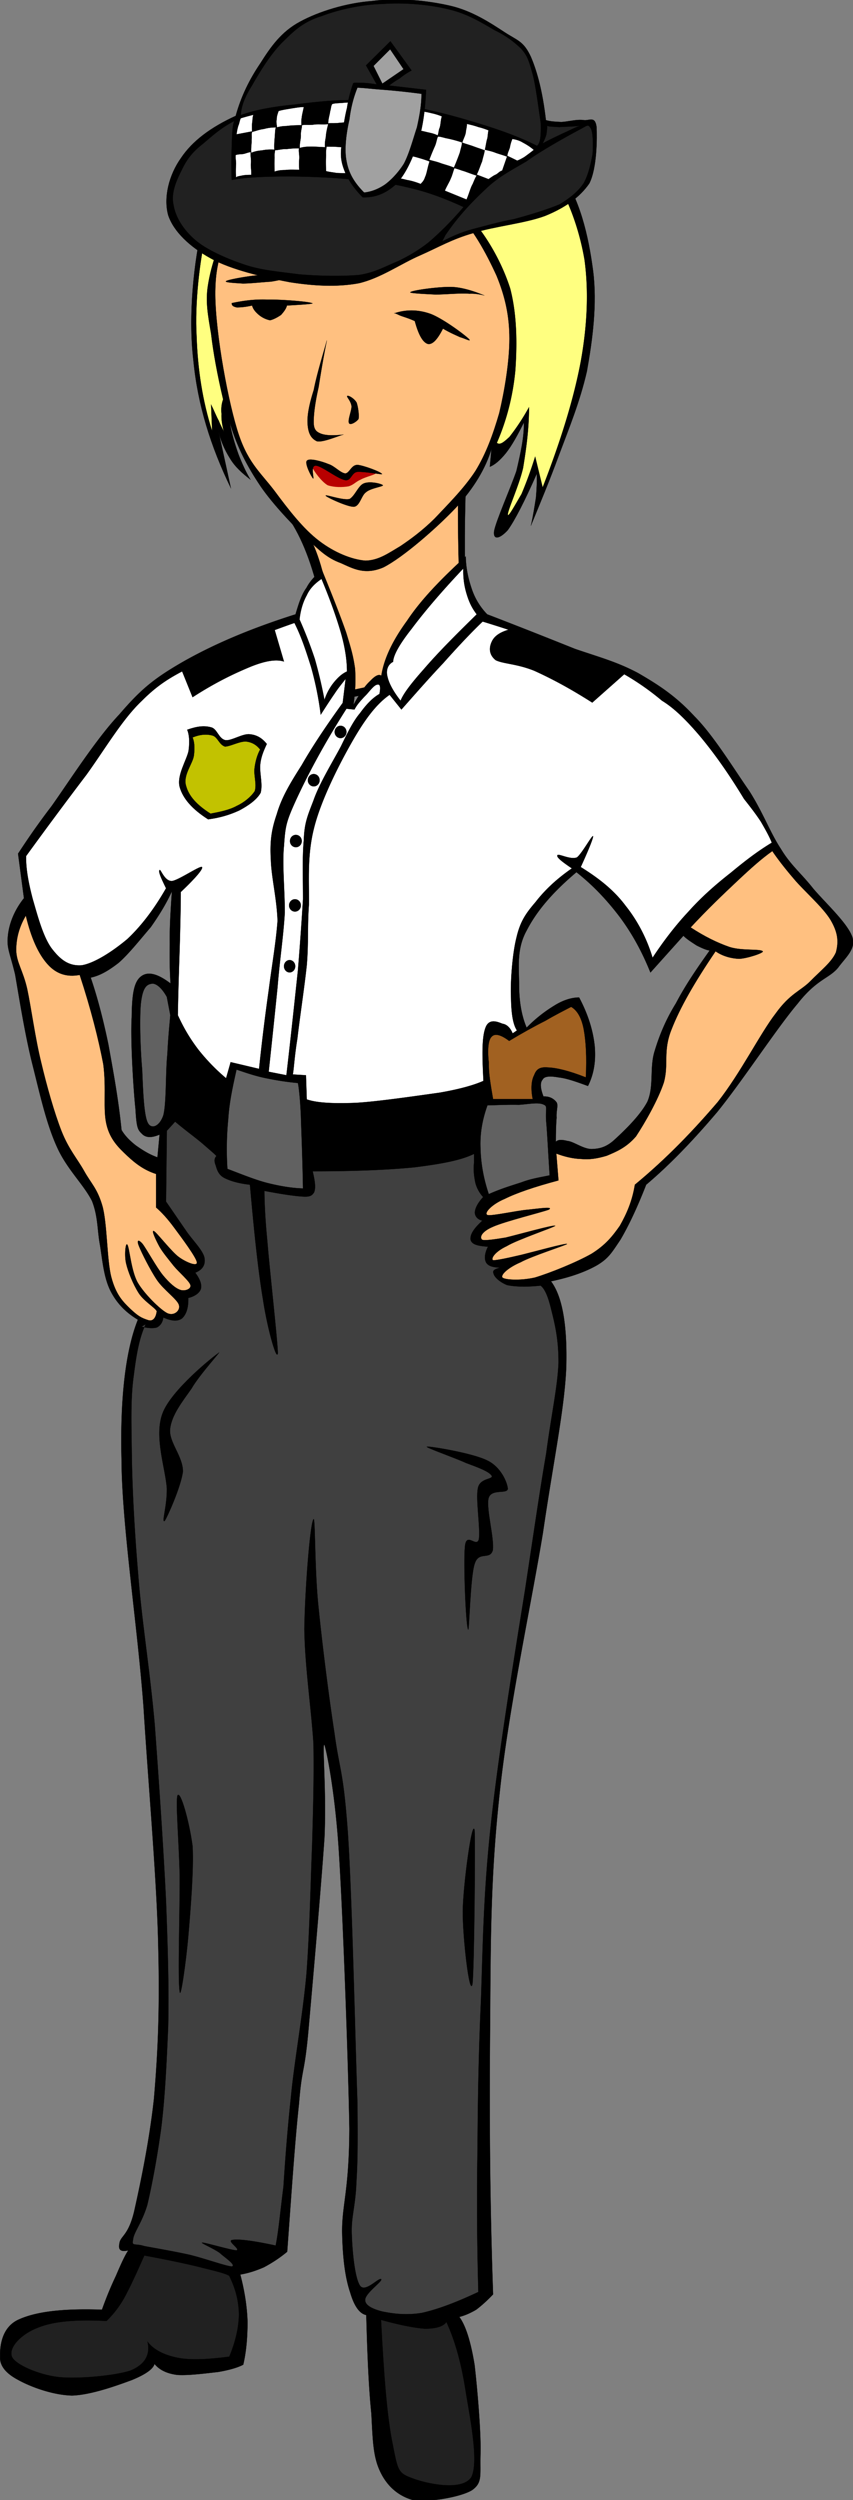
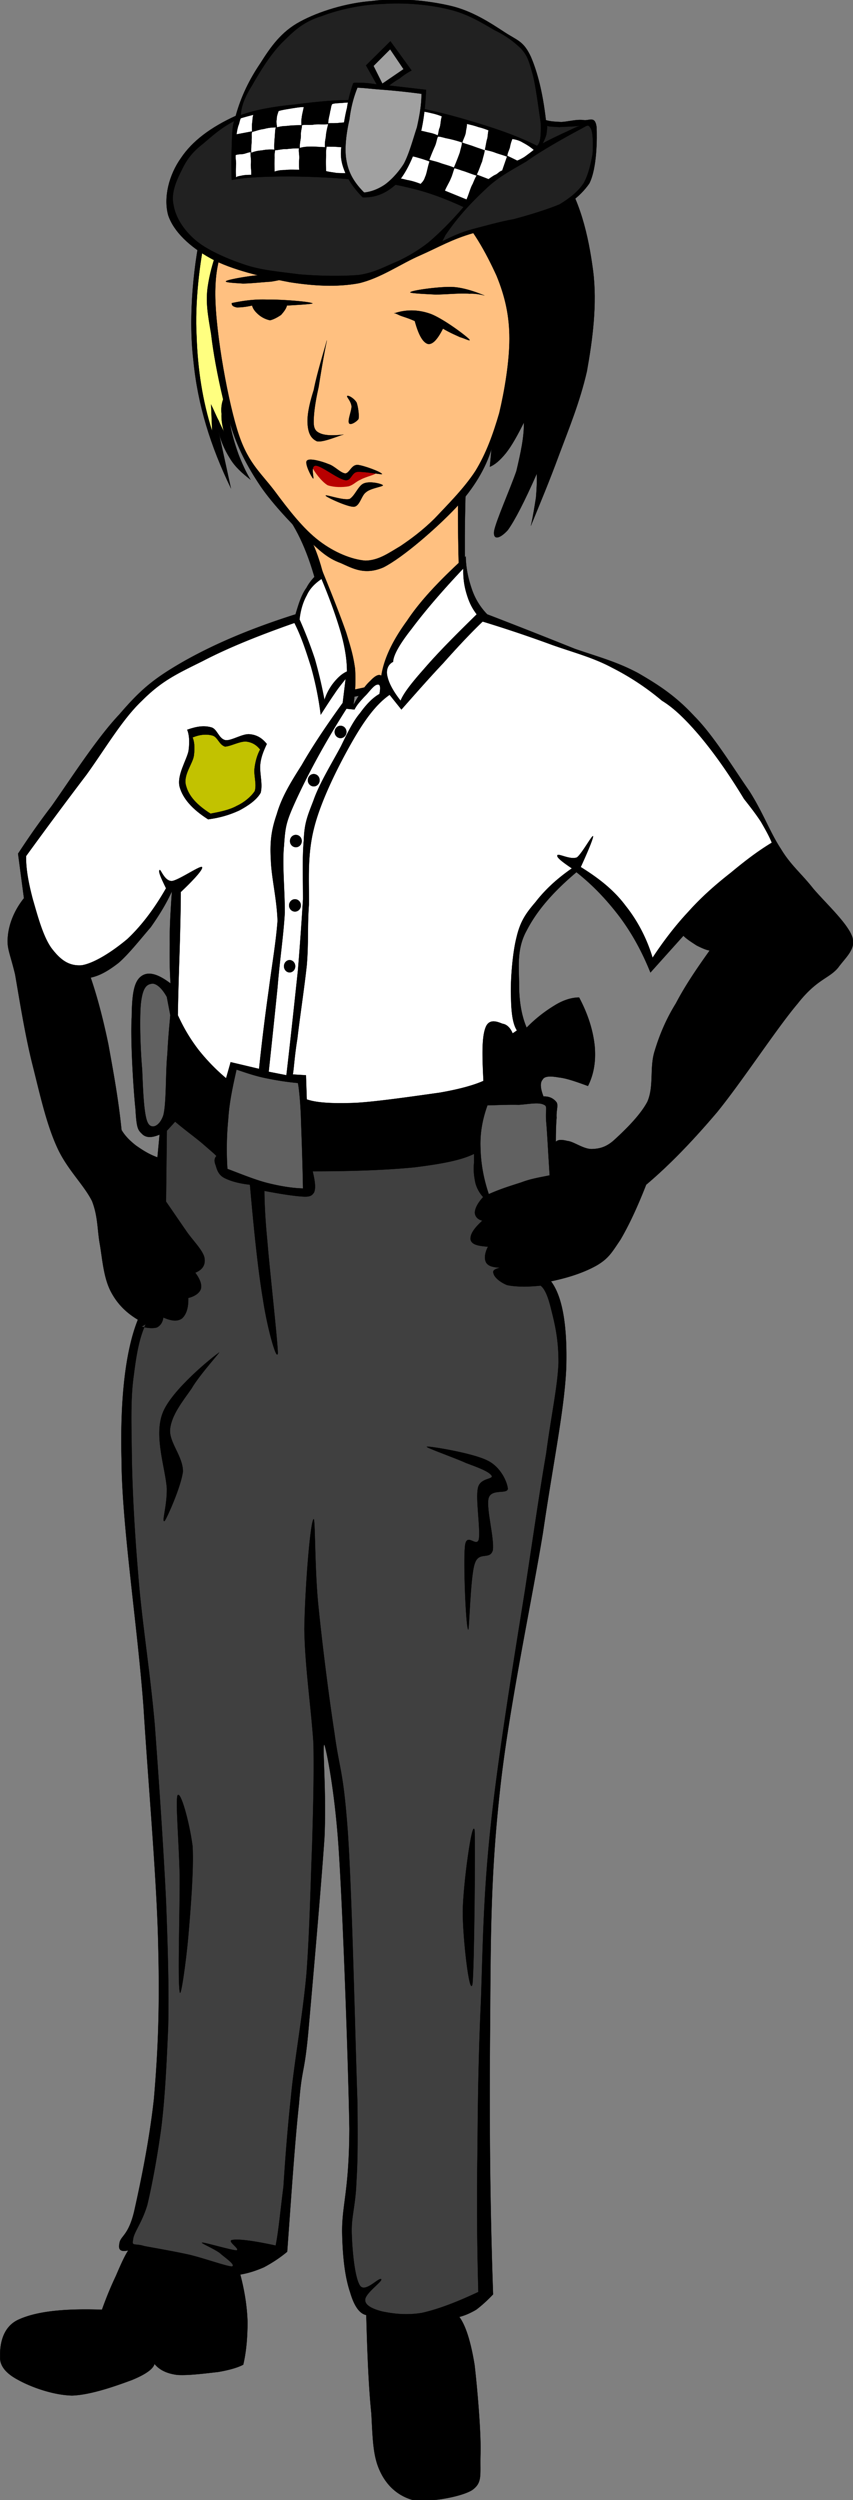
<svg xmlns="http://www.w3.org/2000/svg" viewBox="0 0 163.045 477.461" overflow="visible">
  <rect x="0" y="0" width="163.045" height="477.461" fill="#808080" stroke="none" />
  <switch>
    <g>
      <g clip-rule="evenodd" fill-rule="evenodd">
        <path d="M91.02 128.4c-.975-2.716-1.69-7.481-1.946-14.296-.358-6.969-.309-15.629.153-26.594-.462 3.074-3.537 5.534-9.428 7.174-5.893 1.639-14.398 2.562-25.723 2.767 2.818 3.586 4.918 8.353 6.507 14.5 1.537 6.098 2.204 13.374 2.408 22.034 9.326-1.84 18.652-3.69 28.029-5.58z" stroke="#000" stroke-miterlimit="10" stroke-width=".036" />
        <path d="M89.227 127.11c-.512-1.846-1.126-5.381-1.281-11.222-.204-5.842-.512-13.528-.36-23.469-1.739 1.999-5.276 3.639-10.4 4.715-5.277 1.024-12.092 1.691-20.854 1.793 2.253 1.896 4.099 5.329 5.534 11.068 1.383 5.585 2.356 12.964 2.92 22.341 8.146-1.74 16.294-3.48 24.441-5.23z" stroke="#000" stroke-miterlimit="10" stroke-width=".036" fill="#FFC080" />
        <path d="M93.94 85.762l-.308 3.382c.924-.359 1.95-1.229 3.074-2.614 1.129-1.434 2.205-3.381 3.433-5.84.056 2.767-.614 5.791-1.433 9.274-1.229 3.536-3.843 9.377-4.253 11.427-.256 1.845 1.076 1.537 2.612-.154 1.331-1.844 3.179-5.431 5.535-10.76.05 1.435 0 2.767-.153 4.56-.259 1.588-.514 3.381-.976 5.38 1.743-4.253 3.537-8.506 5.381-13.528 1.897-5.072 3.996-10.146 5.331-15.986 1.076-5.995 1.996-12.861 1.177-19.215-.872-6.61-2.512-13.937-6.508-19.215-4.305-5.483-11.323-10.146-18.088-12.4-6.814-2.306-15.628-2.408-22.493-1.127-7.123 1.178-14.347 4.201-18.909 8.3-4.612 3.894-7.019 8.455-8.608 15.475-1.691 7.07-2.818 17.421-1.793 26.081.82 8.506 3.279 16.396 7.174 24.441l-2.46-11.273c.41 2.05 1.23 3.896 2.255 5.534.974 1.64 2.357 2.87 3.946 4.099-.871-1.435-1.639-3.126-2.306-4.868-.666-1.896-1.281-3.843-1.64-6.046 1.127 3.946 2.921 7.685 5.379 11.426 2.307 3.638 6.457 7.942 9.122 10.556 2.664 2.459 4.047 3.894 6.711 4.867 2.307 1.025 4.562 2.358 8.148.82 3.74-1.896 10.197-7.533 13.834-11.376 3.489-3.791 5.69-7.532 6.818-11.222z" stroke="#000" stroke-miterlimit="10" stroke-width=".036" />
        <path d="M76.52 104.31c2.049-1.383 4.15-2.92 6.507-5.227 2.358-2.51 5.636-5.739 7.841-9.121 2.05-3.331 3.379-7.02 4.558-11.068 1.026-4.304 1.948-9.889 1.948-14.193 0-4.355-.818-8.044-2.459-12.041-1.945-4.253-4.715-9.479-8.301-12.708-3.639-3.331-7.942-5.329-12.707-6.2-4.817-.871-10.966-.358-15.475.974-4.613 1.179-8.917 3.176-11.735 6.558-3.022 3.383-5.328 6.764-5.533 13.682-.256 6.764 2.101 20.188 4.099 26.85 1.896 6.405 4.356 8.199 7.174 11.888 2.664 3.587 5.533 7.327 8.607 9.633 2.818 2.152 6.149 3.536 8.813 3.742 2.513-.05 4.408-1.44 6.663-2.77z" stroke="#000" stroke-miterlimit="10" stroke-width=".036" fill="#FFC080" />
        <path d="M92.507 56.402c-.717-.307-3.586-1.486-6.047-1.589-2.41-.103-7.584.615-7.993.973-.514.205 2.664.359 4.766.461 1.996 0 4.765-.308 6.505-.153 1.437-.102 3.281.461 2.769.308zM55.05 53.021c-.462-.411-2.767-.513-4.766-.513-2.049.051-6.354.82-6.969 1.128-.768.307 1.64.41 3.075.512 1.435 0 3.689-.257 5.38-.359 1.436-.205 3.382-.717 3.28-.768zM44.29 57.888c1.998-.41 4.202-.769 6.814-.667 2.511-.051 7.789.359 8.506.667.615.103-.974.256-4.765.461-.154.666-.717 1.332-1.127 1.793-.667.461-1.435.872-2.101 1.025a4.944 4.944 0 01-2.307-1.178c-.614-.564-.922-.975-1.126-1.64-1.332.307-2.306.359-2.921.359-.718-.155-.973-.358-.973-.82zM75.392 59.835c2.255-.769 4.663-.717 7.02.155 2.306.922 6.148 3.74 7.174 4.713.717.718-.82-.103-1.64-.307-.871-.411-1.896-.82-3.278-1.64-1.076 2.152-2.052 3.126-2.921 2.921-.923-.308-1.743-1.691-2.461-4.355-1.434-.667-2.459-.872-3.072-1.179-.616-.308-1.028-.411-.822-.308zM62.479 65.01c-.717 3.484-1.178 6.406-1.588 8.968-.563 2.459-.871 4.56-.922 6.097-.052 1.281.051 2.152 1.075 2.613.872.461 2.409.563 4.612.308.819-.256.819-.256 0 0-1.025.255-3.895 1.538-5.073 1.281-1.229-.564-1.691-1.69-1.793-3.382-.103-1.639.358-3.843 1.179-6.405.512-2.665 1.487-5.893 2.51-9.48zM66.374 75.617c-.205.154.666.871.82 1.948.051.819-.82 2.766-.461 3.279.256.41 1.383-.256 1.793-.82.153-.768-.103-2.408-.359-3.126-.46-.819-1.588-1.435-1.793-1.281zM73.189 92.68c.05.256-2.409.563-3.229 1.333-.871.563-1.179 2.664-2.306 2.767-1.281.05-5.381-1.896-5.381-2.101-.255-.359 3.383.973 4.561.615.974-.564 1.641-2.46 2.613-2.921 1.128-.564 3.485 0 3.742.307z" stroke="#000" stroke-miterlimit="10" stroke-width=".036" />
-         <path d="M94.964 84.584c1.896-4.356 3.074-8.968 3.536-13.835.358-5.175.309-10.658-.974-15.628-1.588-4.97-4.405-9.89-7.481-13.374-3.123-3.484-6.403-6.097-10.605-7.635-4.305-1.538-9.12-2.203-14.655-1.793 1.384-1.845 3.435-3.331 6.354-3.895 2.818-.614 6.354-.871 10.607-.204-4.1-1.128-7.687-1.846-10.762-1.948-3.177-.153-5.842.102-7.993.973 2.974-1.947 6.354-3.023 9.94-3.433 3.588-.462 7.379-.051 11.58 1.024-1.689-.974-3.842-1.844-6.66-2.613-2.768-.872-6.2-1.64-10.095-2.306 5.124-1.127 9.788-1.23 14.809-.308 4.918.922 10.299 3.074 14.347 5.688 3.843 2.255 6.611 4.611 9.122 8.66 2.56 4.1 4.662 9.633 5.688 15.628.767 5.585.615 11.99-.668 19.215-1.331 7.225-3.841 15.321-7.328 24.288l-1.434-5.893a76.299 76.299 0 01-2.612 7.174c-1.078 1.794-2.614 4.663-2.614 3.895 0-.922 2.152-5.534 2.922-8.916.564-3.483 1.126-7.276 1.126-11.582a41.547 41.547 0 01-3.74 5.688c-1.123 1.027-1.787 1.591-2.406 1.13z" stroke="#000" stroke-miterlimit="10" stroke-width=".036" fill="#FFFF80" />
        <path d="M64.991 20.073c-3.484.512-6.866 1.588-10.146 3.433-3.331 1.793-7.226 3.895-9.736 7.481-2.613 3.535-4.458 7.839-5.739 13.527-1.229 5.483-2.151 13.374-1.792 19.728.205 6.251 1.127 12.349 2.972 18.087l-.205-5.073c.615 1.23.974 2.204 1.485 3.126.308.82.769 1.588.974 2.101-.359-1.333-.512-2.409-.461-3.434-.103-1.024 0-1.947.308-2.768-1.127-4.764-1.897-9.018-2.306-12.553-.615-3.587-1.077-6.099-.615-9.121.512-3.28 1.589-6.918 3.228-9.736 1.281-2.971 2.87-5.174 5.38-7.174 2.357-2.049 6.764-3.586 9.275-4.406 2.408-.973 4.15-1.23 5.227-.973 1.127-1.487 2.203-2.768 3.434-3.433 1.229-.718 2.407-1.23 3.74-1.127-1.998 0-3.536.102-5.228.307-1.64.206-3.228.461-4.56.974.871-2.05 2.563-3.689 5.072-4.714 2.563-1.024 5.637-1.64 9.787-1.64-1.846-.358-3.586-.973-5.227-1.281-1.793-.563-3.279-.819-4.867-1.331z" stroke="#000" stroke-miterlimit="10" stroke-width=".036" fill="#FFFF80" />
        <path d="M69.141 89.503c1.179-.103 2.612.461 2.716.871-.154.307-2.05.718-2.921 1.229-.975.41-1.281.974-2.307 1.281-1.229.205-2.767.205-3.996-.205-1.23-.718-2.664-2.767-2.92-3.382-.462-.769.152-1.178 1.075-.82.82.256 2.665 2.204 4.15 2.511 1.385.104 2.922-1.382 4.203-1.485z" fill="#B80000" />
        <path d="M73.035 90.579c0-.409-3.688-1.742-4.714-1.793-1.178 0-1.486 1.537-2.307 1.639-.973-.102-2.049-1.434-3.227-1.792-1.332-.563-3.69-1.178-4.1-.666-.563.409.82 3.126 1.178 3.433.205 0-.563-2.46.462-2.46 1.075-.05 4.15 2.512 5.687 2.767 1.129.154 1.18-1.486 2.307-1.588 1.025-.103 4.714.511 4.714.46zM45.058 22.122c1.024-3.74 2.664-7.019 4.714-10.043 1.947-3.073 3.946-5.995 7.584-7.942C60.942 2.19 66.221.55 71.19.191c4.868-.666 10.504-.102 14.912.922 4.2.974 7.736 3.332 10.399 5.073 2.461 1.589 3.589 1.691 4.971 4.663 1.23 2.87 2.254 6.713 2.872 12.093.816.256 1.74.308 2.971.359 1.229-.052 2.973-.564 4.253-.359 1.077.154 2.153-.871 2.459 1.281.104 2.05.104 7.891-1.382 10.812-1.847 2.664-4.664 4.664-8.458 6.2-3.84 1.435-9.733 1.999-13.731 3.28-4.098 1.179-6.558 2.665-10.145 4.253-3.689 1.589-7.532 4.354-11.734 5.329-4.201.769-8.607.513-13.22-.206-4.868-.922-11.119-2.356-15.013-4.509-4.048-2.203-7.174-5.174-8.2-8.301-.921-3.382.154-7.686 2.46-10.914 2.16-3.228 5.644-5.841 10.461-8.045z" stroke="#000" stroke-miterlimit="10" stroke-width=".036" />
        <path d="M44.801 23.096c-.256.409-.41 1.742-.461 3.586s-.204 4.406-.051 7.687c2.407-.462 5.329-.616 9.325-.667 3.946-.051 9.735.153 14.04.614 3.945.257 7.276.718 10.761 1.589 3.535.819 6.866 2.101 10.196 3.638-2.46 2.87-4.714 5.072-6.764 6.814-1.998 1.537-3.689 2.512-5.688 3.484-2.307.923-4.407 2.204-7.481 2.665-3.278.308-7.737.205-11.427-.103-3.842-.512-7.43-.769-10.76-1.946-3.331-1.127-7.123-2.819-9.224-4.664-2.305-1.999-3.74-4.407-4.099-6.661-.564-2.409.717-4.971 1.69-6.918.974-1.998 2.152-3.382 3.946-4.765 1.745-1.484 3.488-3.072 5.997-4.353zM85.128 44.924c2.457-3.639 5.071-6.354 7.635-8.763 2.51-2.408 4.867-3.586 7.838-5.329 2.819-2.05 7.635-4.713 9.737-5.841 1.999-1.025 1.999-1.383 2.563-.513.46.718.512 3.178.359 5.022-.359 1.792-.718 3.689-1.692 5.483-1.024 1.538-2.562 2.818-4.61 4.048-2.309.973-5.996 2.101-8.712 2.817-2.82.513-5.636 1.333-7.84 1.897-2.358.615-4.254 1.537-5.894 2.356.203-.357.409-.768.614-1.177zM46.031 21.968c.051-1.435.614-3.228 2.102-5.585 1.486-2.613 3.74-6.354 6.2-8.66 2.203-2.204 3.996-3.689 7.174-4.663C64.581 1.881 68.988.856 73.138.754c3.997-.308 8.916.102 12.605 1.025 3.587.82 6.456 2.613 8.813 3.996 2.254 1.076 3.74 2.255 5.073 3.536 1.126 1.281 1.434 2.151 2.101 4.56.666 2.254 1.28 7.328 1.639 9.685.052 2.306-.05 3.74-.718 4.304-3.895-1.998-8.504-3.535-13.629-5.021-5.38-1.588-11.99-3.023-17.473-3.536-5.637-.512-10.914.103-15.27.667-4.353.41-7.633 1.076-10.247 1.998zM104.6 24.019c.41.205 1.18.153 2.307.256.972-.103 2.306-.051 3.997-.256-1.026.307-2.05.922-3.282 1.434-1.229.615-2.46 1.128-3.895 1.948.309-.615.618-1.28.718-1.793.09-.616.14-1.078.14-1.589z" stroke="#000" stroke-miterlimit="10" stroke-width=".036" fill="#212121" />
        <path d="M46.031 22.583c-.153.256-.205.564-.358 1.128-.205.461-.359 1.178-.461 1.947l2.972-.563c0-.717-.051-1.333.051-1.845.051-.616.051-.922.205-1.333-.769.205-1.588.41-2.409.666zM45.058 29.604c-.103.461.102 1.229.051 1.896a18.891 18.891 0 000 2.408c.154-.205.513-.255 1.076-.359.41-.102 1.024-.153 1.845-.153.051-.871-.153-1.64-.052-2.306.052-.768-.153-1.382-.05-2.049-.409.051-.666.153-1.178.308-.513.152-1.077.049-1.692.255zM48.184 25.197c-.154.41 0 .871-.103 1.588.052.615-.154 1.486-.051 2.408.563-.255 1.23-.41 1.999-.46.768-.153 1.435-.205 2.409-.153-.052-1.127.05-1.947.102-2.665.051-.769.051-1.23.205-1.588-.819 0-1.588.103-2.306.307-.872.101-1.436.358-2.255.563zM52.949 24.326c-.052-.563-.205-1.076-.052-1.538-.05-.461.206-1.178.359-1.588.821-.256 1.743-.359 2.563-.512.717-.103 1.538-.256 2.254-.256-.154.769-.358 1.537-.41 2.101-.102.563-.051 1.024-.051 1.382-1.127 0-2.152.052-2.87.155a6.69 6.69 0 00-1.793.256zM52.59 28.681c.616 0 1.333-.257 2.152-.205a17.776 17.776 0 012.409-.154c-.103.615.102 1.281.051 1.999a14.425 14.425 0 000 2.101c-1.076 0-1.896-.051-2.664.051-.872 0-1.486.102-2.05.307-.05-1.127-.05-1.947 0-2.665-.051-.717.051-1.126.102-1.434zM57.714 23.915c0 .616-.257 1.128-.204 1.948 0 .769-.258 1.434-.207 2.408.257-.103.974-.256 1.744-.256.768-.051 1.793.051 3.073.103-.05-.564 0-1.128.153-1.896.052-.769.205-1.538.462-2.51-1.076.103-2.101-.052-2.87.103-.921.1-1.638-.053-2.151.1zM63.504 19.867c.461-.153.974-.153 1.742-.204.719-.052 1.486-.154 2.511-.103l-.718 3.741c-1.025.102-1.793.102-2.512.204-.717.052-1.383 0-1.792.052 0-.872.308-1.691.358-2.255.206-.666.155-1.075.411-1.435zM62.428 28.065c-.205-.102.359-.051 1.128-.051.922 0 2.05.154 3.945.256l-.206 4.765c-1.074.052-2.254.052-2.971 0-.871-.153-1.537-.205-1.999-.359-.052-1.332-.052-2.203 0-3.023a5.944 5.944 0 01.103-1.588zM79.799 21.148c1.024.103 1.844.256 2.664.462.717.153 1.383.358 1.998.615-.256.769-.205 1.486-.411 2.152-.255.563-.204 1.126-.408 1.485-.769-.411-1.64-.512-2.409-.718a10.512 10.512 0 00-2.51-.307l1.076-3.689zM76.929 29.501c.819.153 1.692.256 2.613.512.923.256 1.589.461 2.562.819-.41 1.23-.512 2.306-.871 3.023-.205.718-.666 1.077-.819 1.281-.923-.358-1.742-.615-2.665-.768a14.094 14.094 0 00-2.766-.462 295.604 295.604 0 011.946-4.405zM83.692 26.12c-.203.409-.255 1.076-.563 1.792a43.474 43.474 0 00-1.076 2.613c.666.204 1.486.359 2.256.667.768.256 1.588.46 2.457.819a53.77 53.77 0 001.129-2.868c.206-.922.409-1.384.409-1.947a23.765 23.765 0 00-3.126-.82c-.769-.207-1.332-.36-1.486-.256zM92.66 28.579c-.05.666-.358 1.486-.512 2.254-.357.82-.564 1.589-1.025 2.511l2.254.872c.31-.206.924-.667 1.282-.82.511-.205.767-.666 1.332-.82l.922-2.665c-.922-.358-1.792-.563-2.406-.819-.718-.258-1.336-.36-1.847-.513zM96.963 29.757c.053-.614.41-1.178.515-1.691a6.826 6.826 0 01.461-1.537c.562.103 1.279.256 1.946.667.667.358 1.385.769 2.15 1.434a43.965 43.965 0 01-1.841 1.384c-.619.358-.925.512-1.336.665-.618-.307-1.234-.614-1.901-.922z" stroke="#000" stroke-miterlimit="10" stroke-width=".036" fill="#FFF" />
        <path d="M93.376 24.889c-.667-.256-1.229-.461-1.896-.615-.717-.256-1.537-.461-2.254-.615.052.513-.153 1.076-.205 1.691-.101.615-.462 1.178-.666 1.896.871.308 1.689.513 2.457.819.668.257 1.283.411 1.847.667.205-.871.31-1.844.512-2.357.103-.769.103-1.076.205-1.486zM86.87 32.114c-.256.563-.359 1.229-.718 1.998-.255.666-.767 1.435-1.126 2.305l4.151 1.691c.511-1.178.767-2.306 1.178-2.972.306-.717.563-1.383.768-1.588-1.126-.358-2.201-.819-2.818-.974-.665-.255-1.28-.408-1.435-.46z" stroke="#000" stroke-miterlimit="10" stroke-width=".036" fill="#FFF" />
        <path d="M67.501 15.922c-.411 1.229-.872 2.665-1.179 4.713-.513 1.998-.922 4.868-1.025 7.021-.256 1.896-.154 3.125.513 4.868.614 1.64 1.794 3.433 3.536 5.175 2.562.052 4.561-.87 6.404-2.562 1.795-1.896 3.023-4.662 4.1-7.737.974-2.972 1.436-6.456 1.589-10.248l-7.071-.819c.563-.41 1.23-.923 1.998-1.332a12.956 12.956 0 012.306-1.538l-4.048-5.585-4.663 4.611 2.05 3.638c-1.178-.205-2.306-.308-2.972-.308-.769 0-1.282-.101-1.538.103z" stroke="#000" stroke-miterlimit="10" stroke-width=".036" />
        <path d="M73.086 15.973l-1.691-3.381 3.177-3.177 2.563 3.792-4.049 2.766zM68.321 16.741c-.717 1.793-1.23 3.639-1.537 6.098-.512 2.204-1.025 5.483-.563 7.839.408 2.41 1.536 4.254 3.381 6.099 1.383-.154 2.715-.667 3.996-1.538 1.179-.87 2.512-2.254 3.587-3.946 1.024-1.896 1.794-4.815 2.511-6.968.513-2.307.871-4.305.871-6.406a137.515 137.515 0 00-7.172-.768c-2.205-.153-3.64-.358-5.074-.41z" stroke="#000" stroke-miterlimit="10" stroke-width=".036" fill="#A1A1A1" />
        <path d="M89.022 106.31c.052 2.356.514 4.304 1.178 6.251a12.757 12.757 0 002.922 4.765c6.403 2.459 11.94 4.663 16.807 6.61 4.816 1.64 8.095 2.511 12.041 4.612 3.792 2.203 7.123 4.303 10.761 8.249 3.64 3.639 7.531 10.043 10.504 14.296 2.667 4.202 3.947 7.891 6.045 11.068 1.847 3.074 3.896 4.664 6.15 7.533 2.357 2.768 6.406 6.457 7.432 9.12.869 2.357-1.129 3.895-2.666 5.996-1.742 2.101-4.048 2.152-7.737 6.866-3.998 4.714-10.503 14.706-15.37 20.7-4.867 5.741-9.326 10.3-13.58 13.886-1.744 4.459-3.38 7.892-4.919 10.505-1.692 2.511-2.254 3.536-4.458 4.867-2.255 1.282-5.124 2.306-8.812 3.076 2.15 2.868 3.124 8.246 2.917 16.345-.306 7.89-2.457 17.984-4.455 31.667-2.256 13.783-6.661 34.075-8.304 50.009-1.688 15.58-1.688 27.262-1.791 43.351-.155 16.089-.103 32.997.561 52.11-1.125 1.18-2.201 2.151-3.227 2.923-1.126.664-2.203 1.125-3.228 1.381 1.229 1.641 2.204 4.769 2.921 9.174.513 4.407 1.28 13.117 1.126 17.216-.103 3.896.413 5.278-1.64 6.712-2.202 1.335-8.557 2.411-11.374 1.846-2.973-.871-5.073-2.923-6.304-5.738-1.229-2.768-1.28-5.893-1.537-10.761-.512-4.971-.769-11.17-.973-18.806-1.281-.257-2.306-1.692-3.074-4.305-.924-2.716-1.436-6.354-1.537-11.479-.053-5.328 1.332-7.839 1.383-19.776-.205-12.249-1.178-39.558-1.947-51.907-.717-12.451-2.511-20.702-2.817-21.421-.513-.663.409 8.458 0 17.678-.616 9.123-2.306 28.287-3.075 36.948-.769 8.451-1.229 6.763-1.793 13.885-.769 7.072-1.384 16.294-2.255 28.282-1.538 1.282-3.023 2.205-4.458 2.973-1.537.666-2.972 1.128-4.509 1.385.82 3.124 1.281 6.045 1.384 8.968 0 2.816-.205 5.635-.82 8.249-1.077.563-2.665 1.024-4.765 1.385-2.254.255-5.791.717-7.84.563-2.101-.258-3.484-1.024-4.356-2.101-.255.973-1.69 1.999-4.304 3.074-2.766 1.022-7.839 2.869-11.477 2.971-3.74-.102-7.942-1.688-10.249-2.971-2.356-1.231-3.586-2.715-3.484-4.459-.052-1.999.307-5.688 3.638-7.123 3.332-1.482 8.352-2.098 15.834-1.842.922-2.563 1.742-4.51 2.665-6.459.819-1.895 1.537-3.585 2.356-4.868-1.384.31-1.947-.049-1.691-1.28.154-1.483 1.691-1.434 2.819-6.146 1.075-4.818 2.87-13.12 3.792-21.573.716-8.507 1.126-16.499.819-28.951-.256-12.71-1.844-30.231-2.818-45.861-1.178-15.834-4.15-34.741-4.201-47.242-.308-12.452.922-21.214 3.125-26.697-2.409-1.436-4.099-3.229-5.279-5.584-1.229-2.513-1.485-5.638-1.946-8.56-.563-2.919-.359-5.481-1.537-8.504-1.589-3.177-4.818-6.099-6.713-10.351-2.05-4.51-3.279-10.197-4.663-15.68-1.435-5.636-2.613-13.169-3.33-17.267-.974-4.049-1.64-5.024-1.384-7.278.206-2.356 1.229-4.971 3.075-7.275l-1.127-8.506c1.127-1.691 3.074-4.714 6.405-9.07 3.279-4.612 8.506-12.811 12.912-17.473 4.099-4.765 6.508-6.814 12.196-10.094 5.687-3.227 12.605-6.251 21.521-9.069.615-2.05 1.127-3.74 2.1-5.073.718-1.384 1.896-2.562 2.973-3.33 1.947 4.765 3.484 8.659 4.611 11.888.975 3.176 1.333 4.407 1.691 6.866.154 2.306.051 4.561-.309 6.969 1.18-2.204 2.256-3.741 3.229-4.612.82-.871 1.59-1.384 2.102-.974.514-3.279 2.152-6.712 4.92-10.503 2.612-3.94 6.351-7.83 11.22-12.29zm11.628 89.93c-1.023-2.408-1.435-5.227-1.435-8.25 0-3.227-.512-6.712 1.435-10.248 1.896-3.689 4.867-7.225 9.532-11.17 3.176 2.511 5.791 5.278 8.249 8.507 2.409 3.228 4.306 6.71 5.894 10.657l6.301-7.02c.719.717 1.744 1.333 2.512 1.844.717.359 1.744.871 2.511.973-2.562 3.587-4.713 6.764-6.456 10.094-1.844 2.972-3.124 5.997-4.048 9.071-1.024 3.176-.102 6.661-1.385 9.684-1.435 2.769-4.712 5.842-6.455 7.429-1.641 1.436-2.972 1.589-4.203 1.641-1.638 0-3.433-1.435-4.609-1.538-1.231-.309-1.846-.256-2.254.153 0-1.896.05-3.433.151-4.611-.102-1.332.359-2.305 0-2.919-.46-.616-1.231-1.178-2.51-1.128-.618-1.587-.667-2.664-.156-3.228.36-.717 1.642-.667 3.076-.41 1.434.155 3.227.769 5.584 1.639 1.18-2.356 1.537-4.918 1.282-7.685-.308-2.87-1.229-5.943-2.972-9.223-1.436 0-3.076.512-4.715 1.538a26.86 26.86 0 00-5.31 4.22zm-67.787-26.03c-1.077 2.357-2.358 4.457-4.049 6.866-1.947 2.255-4.202 5.125-6.149 6.814-2.049 1.59-3.638 2.46-5.329 2.819 1.231 3.586 2.358 7.839 3.382 12.758.871 4.868 1.896 10.25 2.512 16.346.665 1.128 1.587 2.05 2.766 2.972 1.179.82 2.409 1.64 4.099 2.254l.41-4.354c-1.537.666-2.664.616-3.381-.154-.819-.768-1.025-1.229-1.23-4.766-.41-3.842-.974-13.22-.718-17.472.051-4.356.41-6.663 1.691-7.738 1.282-1.075 3.126-.717 5.739 1.281-.153-2.152-.205-4.611-.153-7.584-.052-2.98.153-6.26.41-10.05z" stroke="#000" stroke-miterlimit="10" stroke-width=".036" />
        <path d="M147.54 160.93c-2.716 1.639-5.124 3.484-7.84 5.739-2.817 2.203-5.584 4.611-8.098 7.429-2.457 2.613-4.813 5.688-6.865 8.814-1.127-3.742-2.921-7.123-5.175-9.941-2.255-3.023-5.177-5.278-8.557-7.378 1.689-3.69 2.407-5.585 2.355-5.892-.154-.308-2.101 3.279-3.073 4.047-1.281.513-3.59-.82-3.741-.41-.206.358.717 1.127 2.765 2.511-2.971 2.05-5.225 4.202-6.965 6.457-1.847 2.152-2.922 3.689-3.64 6.815-.768 3.022-1.18 8.505-1.026 11.529.054 2.921.358 4.97 1.129 6.148l-.82.565c-.462-1.129-1.179-1.744-1.945-1.847-1.025-.409-2.563-1.025-3.231.717-.716 1.846-.664 5.176-.408 10.197-1.591.717-4.253 1.538-8.403 2.255-4.099.565-12.042 1.743-16.141 1.947-4.254.154-7.327 0-9.224-.666l-.153-4.613-2.511-.152c.206-1.076.308-3.434.872-6.867.409-3.639 1.332-9.685 1.793-13.989.358-4.253.103-7.377.411-11.581.05-4.509-.359-9.377.973-14.603 1.332-5.381 4.816-12.196 7.275-16.5 2.46-4.304 4.663-7.225 7.174-8.967l2.255 2.818c2.767-3.125 5.278-5.995 7.943-8.813 2.561-2.87 5.021-5.534 7.585-7.994a250.988 250.988 0 0113.268 4.459c4.203 1.485 7.841 2.407 11.479 4.354a49.625 49.625 0 019.533 6.303c2.201 1.333 4.456 3.484 7.17 6.662 2.667 3.177 5.433 7.02 8.509 12.092 1.178 1.486 2.253 2.87 3.228 4.356.8 1.39 1.57 2.72 2.08 4z" stroke="#000" stroke-miterlimit="10" stroke-width=".036" fill="#FFF" />
        <path d="M72.522 132.54c-1.28.717-2.51 1.998-3.688 3.637-1.229 1.437-2.306 3.537-3.638 6.303-1.537 2.921-4.151 7.123-5.278 10.403-1.127 2.92-1.742 4.304-1.845 7.532-.308 3.278-.154 6.916-.154 11.324-.256 4.098-.511 7.89-.973 13.578-.615 5.739-1.281 12.093-2.204 20.035l-3.382-.665c.616-5.739 1.18-11.119 1.692-16.143.411-5.173 1.127-9.735 1.383-14.244 0-4.509-.512-9.222-.153-12.758.256-3.792.41-4.612 2.408-8.968 2.05-4.406 5.022-10.146 9.532-17.216l1.536.153c.462-.922 1.179-1.69 1.947-2.511.819-.768 1.794-2.305 2.511-2.254.46-.09.563.58.306 1.8zM75.135 126.4c-1.024.513-1.383 1.64-1.075 2.818.257 1.179 1.024 2.716 2.511 4.612.512-1.332 1.998-3.28 4.457-6.046 2.512-2.922 5.688-6.149 10.095-10.453-.974-1.281-1.484-2.409-1.945-3.946-.462-1.537-.668-3.074-.617-4.816-4.407 4.663-7.634 8.505-9.889 11.529-2.306 2.92-3.486 5.03-3.537 6.31zM66.323 128.24c-1.025.461-1.795 1.23-2.512 2.101a10.325 10.325 0 00-1.792 3.331 88.176 88.176 0 00-1.845-7.84 82.346 82.346 0 00-2.922-7.532c.205-1.793.666-3.331 1.384-4.612.615-1.383 1.691-2.357 2.819-3.125 1.689 4.048 2.869 7.379 3.74 10.401.819 2.93 1.128 5.28 1.128 7.28z" stroke="#000" stroke-miterlimit="10" stroke-width=".036" fill="#FFF" />
        <path d="M56.279 118.97c-6.866 2.408-12.708 4.765-17.524 7.275-5.073 2.511-7.84 3.792-11.631 7.584-3.741 3.536-7.02 9.171-10.607 14.142a885.925 885.925 0 00-11.529 15.526c-.052 2.51.512 5.329 1.281 8.25.872 2.973 1.948 7.173 3.638 9.427 1.589 2.05 3.178 3.383 5.74 3.178 2.408-.41 5.841-2.613 8.711-5.021 2.665-2.511 5.124-5.739 7.379-9.685-1.077-2.204-1.487-3.177-1.23-3.484.206-.256.922 2.152 2.358 2.101 1.28-.153 5.431-3.023 5.738-2.664.257.308-1.024 1.896-4.048 4.765 0 1.947-.051 4.715-.154 8.711-.102 3.894-.307 8.762-.41 14.808 1.128 2.46 2.306 4.459 3.946 6.611a37.786 37.786 0 005.277 5.433l.871-3.075 5.432 1.282a419.426 419.426 0 011.844-15.014c.616-4.766 1.385-9.122 1.692-13.272-.154-4.303-1.179-8.248-1.281-11.631-.205-3.485.103-5.739 1.127-8.71.922-3.177 2.511-5.841 4.766-9.377 2.051-3.586 4.663-7.481 7.84-11.887l.563-4.612c-.563.769-1.331 1.639-2.101 2.818-.82 1.178-1.64 2.459-2.664 4.048a62.316 62.316 0 00-1.846-9.121c-.923-2.92-1.845-5.79-3.178-8.4z" stroke="#000" stroke-miterlimit="10" stroke-width=".036" fill="#FFF" />
        <path d="M65.093 138.61c.622 0 1.128.529 1.128 1.179 0 .651-.506 1.179-1.128 1.179s-1.128-.528-1.128-1.179c0-.65.506-1.18 1.128-1.18M59.969 147.83c.622 0 1.127.527 1.127 1.178 0 .65-.505 1.179-1.127 1.179-.623 0-1.128-.529-1.128-1.179s.505-1.18 1.128-1.18M56.553 159.45c.623 0 1.127.527 1.127 1.178s-.505 1.178-1.127 1.178-1.127-.528-1.127-1.178.505-1.18 1.127-1.18M56.382 171.74c.622 0 1.128.528 1.128 1.178 0 .652-.506 1.179-1.128 1.179s-1.127-.527-1.127-1.179c-.001-.65.505-1.18 1.127-1.18M55.357 183.36c.594 0 1.076.527 1.076 1.179 0 .65-.482 1.179-1.076 1.179-.593 0-1.076-.529-1.076-1.179s.483-1.18 1.076-1.18M51.001 142.08c-.614 1.333-1.178 2.563-1.28 4.254-.051 1.588.512 3.484.102 5.072-.768 1.383-2.459 2.51-4.099 3.382-1.793.819-3.586 1.382-5.943 1.691-3.076-1.948-4.817-3.997-5.432-6.149-.615-2.203 1.333-5.174 1.691-6.917.256-1.896.102-3.177-.257-4.048 1.897-.666 3.229-.819 4.562-.46 1.178.256 1.434 2.203 2.767 2.459 1.127.153 3.33-1.332 4.664-1.127 1.279.11 2.355.73 3.225 1.86z" stroke="#000" stroke-miterlimit="10" stroke-width=".036" />
        <path d="M49.721 143.15c-.564 1.025-.921 2.306-1.076 3.638-.153 1.333.461 2.973.051 4.304-.718 1.077-1.999 2.153-3.433 2.818-1.384.769-3.125 1.128-5.021 1.486-2.664-1.69-4.151-3.382-4.663-5.277-.666-2.05 1.281-4.253 1.486-5.842.205-1.64.051-2.715-.256-3.433 1.486-.615 2.767-.667 3.843-.358.974.307 1.23 1.741 2.357 2.101 1.076-.051 2.665-.973 3.945-.973 1.127.1 2.049.61 2.767 1.53z" stroke="#000" stroke-miterlimit="10" stroke-width=".036" fill="#C2C200" />
-         <path d="M147.64 162.57c.869 1.281 2.254 3.126 4.151 5.329 1.842 2.203 5.48 5.328 6.965 7.789 1.384 2.357 1.59 4.099 1.026 6.199-.82 1.896-2.922 3.484-4.921 5.535-1.842 1.843-3.842 2.304-6.607 6.149-2.971 3.842-6.66 11.323-11.069 16.907-4.61 5.381-9.684 10.71-15.834 15.782-.511 3.127-1.537 5.484-2.869 7.84-1.435 2.051-2.769 3.69-5.381 5.329-2.869 1.64-7.943 3.688-10.86 4.563-2.923.662-5.843.407-6.2 0-.412-.566 1.278-2 3.481-2.923 2-1.126 8.711-3.278 8.866-3.483-.053-.256-6.355 1.484-8.658 2.049-2.411.564-5.177 1.179-5.535 1.025-.359-.358.461-1.64 2.663-2.665 1.998-1.229 9.174-3.638 9.276-3.895-.205-.257-7.123 1.692-9.479 2.255-2.46.41-4.101.614-4.51.41-.515-.461-.103-1.537 2.05-2.46 2.254-1.024 9.326-2.766 10.709-3.279 1.025-.666-1.948-.204-3.945 0-2.103.155-7.073 1.28-7.79 1.024-.768-.359.923-2.1 3.28-3.074 2.255-1.126 5.688-2.305 10.3-3.535l-.411-5.125c1.486.564 3.128.975 4.714 1.026 1.591.153 3.024-.051 4.922-.614 1.689-.719 3.688-1.487 5.585-3.69 1.689-2.562 4.2-6.918 5.329-10.299.974-3.536-.205-5.894 1.435-10.044 1.641-4.254 4.457-9.121 8.454-15.013 1.385.975 3.074 1.383 4.509 1.434 1.488-.051 4.766-1.127 4.51-1.434-.511-.513-3.944-.052-6.355-.82-2.354-.818-4.766-1.998-7.429-3.741 3.228-3.483 6.252-6.354 8.866-8.813 2.64-2.48 4.69-4.32 6.74-5.76zM15.236 186.19c2.152 6.56 3.587 12.247 4.509 17.062.615 4.715-.102 8.558.615 11.53.666 2.817 2.305 4.408 3.945 5.945 1.639 1.536 3.28 2.766 5.534 3.483v6.405c1.025.87 2.203 2.151 3.484 3.895 1.333 1.793 4.202 5.635 4.304 6.558.155.923-2.101 0-3.484-1.024-1.384-1.024-4.099-4.561-4.713-4.919-.616-.308.459 1.896 1.075 3.022.667 1.128 1.743 2.41 2.716 3.639 1.024 1.231 2.973 2.867 3.177 3.639.205.767-1.077 1.229-1.947.923-.922-.31-2.05-1.282-3.279-2.769-1.23-1.484-3.178-5.072-3.945-6.047-.82-.922-1.127-.665-.666.462.461 1.179 2.151 4.562 3.433 6.458 1.281 1.896 3.894 3.688 4.202 4.764.358 1.076-.974 2.255-2.306 1.537-1.333-.716-4.253-3.585-5.534-5.74-1.281-2.201-1.588-6.607-1.999-7.274-.358-.614-.615 1.998-.256 3.536.359 1.587 1.332 3.997 2.408 5.687 1.078 1.692 3.69 3.126 3.434 3.587 0 0-.205 1.998-1.588 1.588-1.435-.459-1.999-.818-3.485-2.202-1.434-1.385-2.715-2.716-3.586-5.996-.871-3.229-.769-10.453-1.743-13.732-.972-3.279-2.151-4.202-3.483-6.609-1.332-2.357-2.92-4.1-4.304-7.583-1.383-3.537-2.818-8.61-3.895-13.169-1.127-4.561-1.896-10.403-2.664-13.989-.82-3.586-2.05-5.022-2.101-7.378 0-2.357.614-4.508 1.843-6.61 1.025 4.303 2.408 7.328 4.151 9.273 1.691 1.9 3.74 2.51 6.148 2.05z" stroke="#000" stroke-miterlimit="10" stroke-width=".036" fill="#FFC080" />
-         <path d="M109.16 192.29c1.076.614 1.95 1.896 2.409 4.253.409 2.203.616 5.277.409 9.223-3.227-1.281-5.637-1.844-7.225-1.896-1.69-.154-2.255.411-2.663 1.486-.515.973-.667 2.563-.259 4.561h-7.584c-.458-2.716-.87-4.971-.816-6.968-.259-2.152-.156-4.252.51-4.92.616-.718 1.745-.461 3.382.77 2.563-1.539 4.867-2.819 6.92-3.845 1.89-1.11 3.53-1.93 4.91-2.65z" stroke="#000" stroke-miterlimit="10" stroke-width=".036" fill="#A16121" />
        <path d="M93.171 211.1c2.254-.052 4.048-.154 5.997-.103 1.793-.101 3.79-.563 4.817 0 .717.307.256.872.408 3.075.205 2.305.358 5.585.668 10.4-1.693.359-3.487.615-5.382 1.333-2.05.666-3.945 1.229-6.25 2.255-1.079-3.176-1.537-6.15-1.591-8.917-.1-2.87.415-5.48 1.334-8.04zM31.889 190.4c-1.076-1.947-2.255-2.716-2.972-2.51-1.025.153-1.691.973-1.999 3.841-.256 2.869-.103 8.507.256 12.555.153 3.639.307 8.659 1.075 10.145.667 1.333 2.255.717 2.973-1.434.614-2.357.41-8.404.769-11.633.153-3.277.41-5.635.563-7.481l-.665-3.48zM56.946 206.84c.154.718.41 2.767.564 6.149.102 3.331.307 7.994.408 13.987-1.844-.05-3.945-.358-6.302-.922-2.46-.563-5.176-1.691-8.148-2.817a58.289 58.289 0 01.155-9.479c.204-3.281.87-6.253 1.588-9.48 1.844.615 3.587 1.229 5.636 1.641 2 .41 3.895.72 6.099.92z" stroke="#000" stroke-miterlimit="10" stroke-width=".036" fill="#616161" />
        <path d="M90.611 220.37c-2.51 1.229-6.099 1.895-11.325 2.56-5.175.513-11.682.77-19.521.77.461 1.946.615 3.228.256 4.048-.41.614-.769.87-2.255.768-1.588-.101-3.996-.46-7.225-1.076 0 1.178.052 4.459.563 9.635.411 5.227 1.999 19.266 1.999 21.367-.206 1.637-1.999-4.715-2.818-10.147-.922-5.432-1.691-12.707-2.51-22.034-2.306-.256-3.896-.767-4.971-1.332-1.179-.666-1.384-1.793-1.589-2.408-.307-.77-.255-1.281.154-1.743-.308-.359-1.179-1.076-2.408-2.152-1.333-1.179-3.229-2.51-5.483-4.406l-1.588 1.741-.153 13.527c1.281 1.845 2.459 3.588 3.74 5.431 1.179 1.795 3.229 3.742 3.587 5.227.256 1.334-.256 2.308-1.743 2.922.923 1.229 1.281 2.254 1.076 3.074-.205.717-1.076 1.435-2.408 1.744.052 1.945-.41 3.174-1.179 3.892-.819.616-1.946.563-3.586-.155-.154.974-.564 1.539-1.23 1.898-.717.205-1.691.151-2.921-.154l.769-.461c-1.178 2.51-1.742 5.535-2.255 9.632-.563 3.895-.512 7.688-.41 14.143.051 6.404.462 14.911 1.23 23.93.666 8.813 2.254 18.292 3.177 28.848.769 10.403 1.69 23.93 2.152 33.665.358 9.479.563 16.655.409 23.877-.307 7.226-.613 13.633-1.332 19.422-.769 5.638-1.793 11.069-2.664 14.706-1.025 3.434-2.665 5.328-2.716 6.661-.307 1.279.41.616 2.153 1.178 1.895.358 5.533.974 8.556 1.641 2.819.668 6.917 2.152 8.148 2.254.973-.205-1.435-1.792-2.255-2.559-1.178-.875-3.894-2.001-3.382-2.001.462-.052 5.484 1.436 6.56 1.484.768-.256-1.999-1.842-.769-1.997 1.178-.204 3.997.155 8.249 1.074.563-2.765.872-6.503 1.486-11.221.307-4.763.717-10.503 1.435-17.216.666-6.968 2.254-15.475 2.971-23.521.615-8.198.77-17.162 1.077-24.544.204-7.429.358-12.501.256-19.367-.462-7.021-1.64-14.707-1.742-21.878.103-7.383 1.076-20.089 1.742-20.959.358-.717.205 9.427.923 16.396.666 6.714 1.947 17.064 3.074 24.34.974 7.225 1.691 7.021 2.562 18.959.819 11.836 1.435 40.173 1.845 51.804.103 11.224-.051 12.043-.256 16.294-.308 4.203-.975 5.74-.82 8.968.104 3.022.563 8.147 1.589 9.634 1.024 1.385 3.688-1.794 4.048-1.229.103.513-3.229 2.766-3.074 3.997 0 .973 1.435 1.691 3.33 2.153 1.794.358 4.355.766 7.481.255 3.023-.667 6.56-2 10.813-3.998a614.526 614.526 0 01-.156-27.517c.054-9.529.206-18.189.669-28.539.357-10.555.46-20.294 1.895-33.359 1.385-13.115 4.612-32.792 6.509-44.629 1.793-11.785 2.817-18.96 4.047-26.083.974-7.326 2.152-12.604 2.357-17.215.051-4.767-.819-7.993-1.433-10.453-.616-2.563-1.284-3.896-2-4.406-2.767.306-4.971.203-6.406-.103-1.487-.615-2.406-1.538-2.563-2.151-.256-.667.156-.874 1.232-1.179-1.436-.053-2.256-.309-2.665-.974-.36-.667-.308-1.743.356-3.024-2.151-.153-3.074-.462-3.33-1.332-.103-.922.462-1.998 2.255-3.639-1.023-.256-1.435-.922-1.435-1.587.049-.77.511-1.743 1.587-2.922-.663-.717-1.229-1.69-1.483-2.716-.257-1.179-.412-2.459-.257-3.842v-1.67z" stroke="#000" stroke-miterlimit="10" stroke-width=".036" fill="#404040" />
        <path d="M81.643 276.28c.718-.054 8.712 1.229 11.528 2.662 2.563 1.232 3.792 4.15 3.895 5.383-.103 1.126-3.178-.103-3.689 1.842-.459 2.052 1.13 7.585.821 9.892-.565 1.999-2.717.051-3.484 2.664-.819 2.46-1.025 13.017-1.23 12.505-.461-.721-.923-12.914-.615-15.836.256-2.973 2.204.311 2.666-1.435.306-1.999-.616-7.583-.205-9.632.305-2.102 2.972-1.743 2.664-2.46-.513-.871-2.87-1.69-4.919-2.461-2.103-.97-8.2-3.11-7.432-3.11zM41.778 258.39c-1.075.717-9.069 7.12-10.708 11.528-1.691 4.458.615 10.711.82 14.399.051 3.38-1.076 6.608-.41 6.149.513-.719 3.125-6.561 3.485-9.432 0-2.921-2.665-5.533-2.459-8.044.255-2.715 2.408-5.379 4.099-7.787 1.484-2.62 6.045-7.59 5.173-6.82zM33.938 342.89c-.409.973.257 8.813.411 15.218.05 6.252-.411 20.188 0 22.235.153 1.795 1.229-5.787 1.639-10.501.41-4.765 1.076-12.762.82-17.27-.614-4.66-2.306-10.66-2.87-9.68zM90.713 349.55c.154 2.407-.053 26.643-.411 29.412-.564 2.457-1.895-9.121-1.843-13.989.05-4.92 1.794-17.83 2.254-15.42z" stroke="#000" stroke-miterlimit="10" stroke-width=".036" />
-         <path d="M43.828 434.66c-.513-.358-1.946-.767-4.713-1.435-2.716-.716-6.559-1.535-11.528-2.459-1.487 3.382-2.717 6.047-3.896 8.2-1.229 2.152-2.408 3.381-3.33 4.304-5.791-.31-10.095.05-13.118 1.28-3.126 1.18-5.637 3.74-4.971 5.533.615 1.488 5.022 3.434 8.865 3.896 3.792.411 10.761-.256 13.784-1.229 2.818-1.178 3.843-3.024 3.28-5.535 1.126 1.537 3.176 2.563 5.738 3.076 2.511.511 5.944.307 9.889-.207 1.179-2.869 1.794-5.481 1.846-8.045-.052-2.7-.667-4.95-1.846-7.36zM85.333 443.47c1.537 3.331 2.715 7.378 3.535 12.35.771 5.02 2.766 14.191 1.229 17.266-1.793 2.818-8.864 1.18-11.323.205-2.664-.973-2.716-1.435-3.689-6.354-1.076-5.225-1.689-12.86-2.254-23.875 3.484.972 6.354 1.536 8.402 1.688 2.051-.02 3.484-.38 4.1-1.3z" stroke="#000" stroke-miterlimit="10" stroke-width=".036" fill="#212121" />
-         <path d="M97.272 120.25c-1.795.513-2.818 1.281-3.279 2.306-.462.974-.666 2.408.77 3.536 1.484.717 3.994.666 7.327 1.998 3.071 1.384 6.71 3.28 11.117 6.098l6.302-5.584c-3.227-1.846-6.607-3.382-10.35-4.817a78.64 78.64 0 00-11.888-3.55zM52.487 120.25l1.794 6.099c-1.384-.462-3.434-.206-6.354.973-2.972 1.23-6.609 2.92-11.119 5.84l-2.255-5.584c2.511-1.691 5.278-3.125 8.302-4.304 3.023-1.19 6.097-2.26 9.632-3.03z" stroke="#000" stroke-miterlimit="10" stroke-width=".036" />
      </g>
    </g>
  </switch>
</svg>